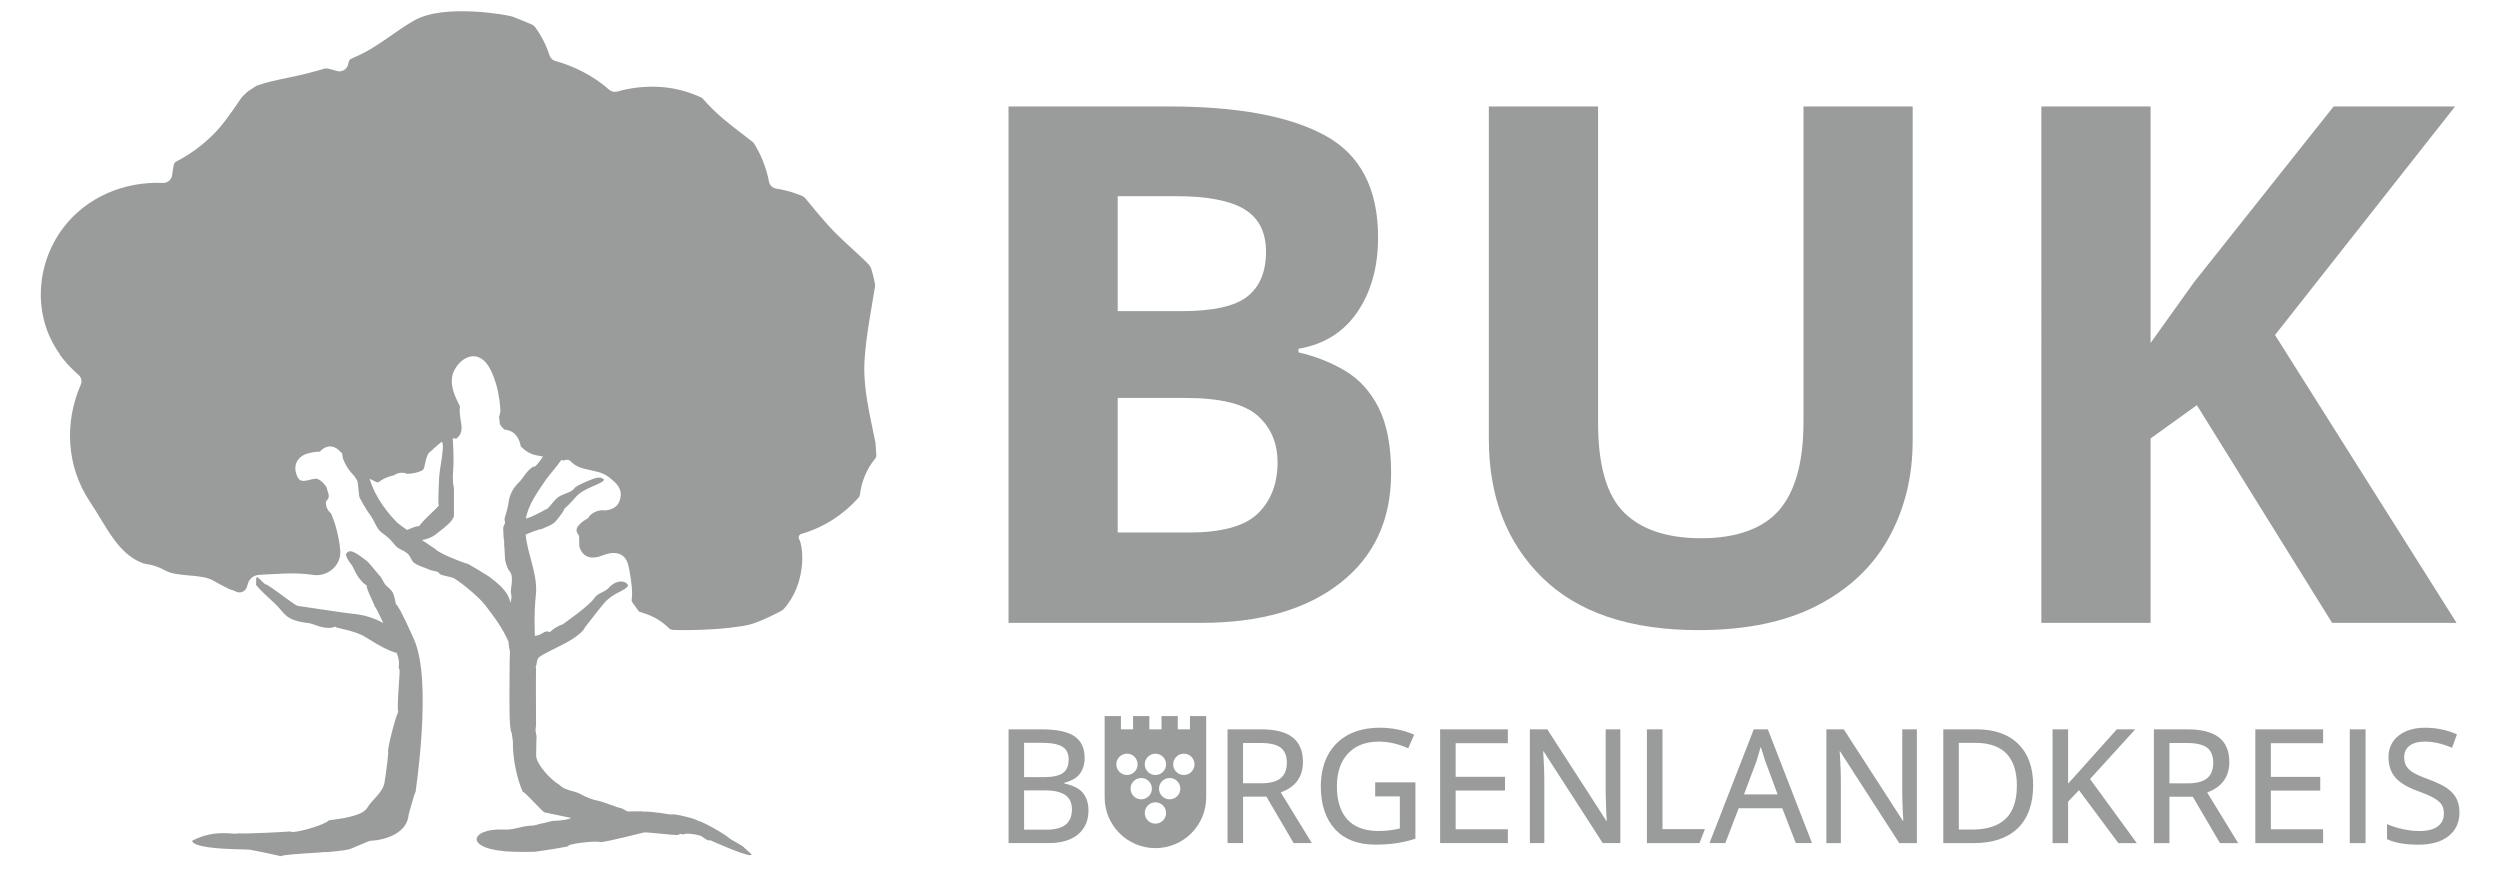
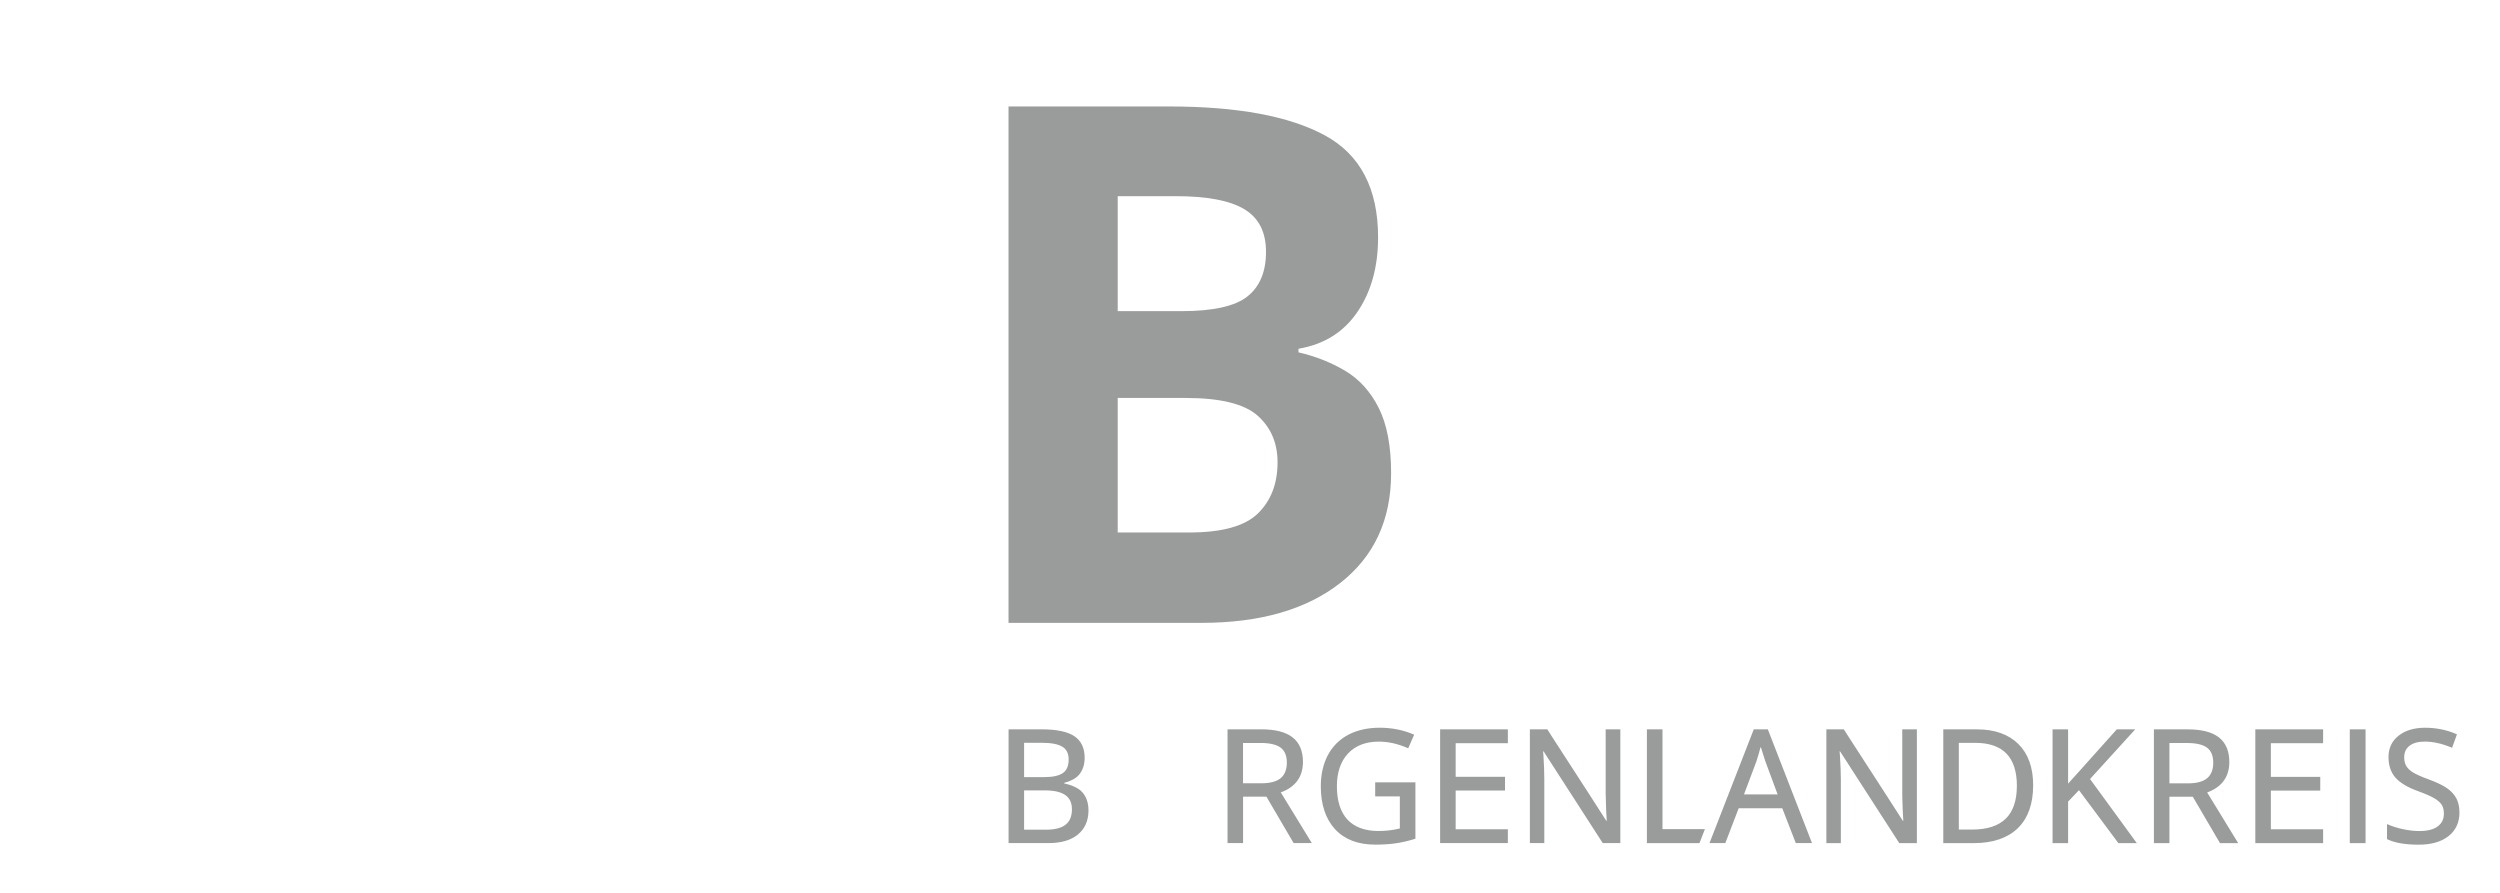
<svg xmlns="http://www.w3.org/2000/svg" id="uuid-4862ecc6-91fe-4b4d-88e5-e481329973c2" data-name="Ebene 1" viewBox="0 0 595.28 212.6">
-   <path d="M14.17,84.36c1.32,1.82,2.83,3.44,4.49,4.86.7.6.93,1.56.56,2.4-3.91,8.95-3.45,19.47,2.23,27.91,3.86,5.74,6.54,12.41,12.68,14.62.15.03.3.07.45.1,1.58.2,3.18.71,4.76,1.59,2.9,1.63,8.49.73,11.38,2.38,1.22.7,2.46,1.37,3.74,1.98.09.04.32.13.59.24.27.06.73.2,1.03.37.11.05.22.1.34.15.04.01.09.02.13.04,1.1.3,2.14-.46,2.35-1.58.25-1.33,1.23-2.49,2.97-2.55,3.1-.11,8.22-.69,12.57.01,3.55.57,6.87-2.22,6.58-5.81-.14-1.81-.53-3.61-.93-5.16-.32-1.26-.75-2.46-1.25-3.63-.74-.62-1.23-1.53-1.23-2.49-.03-.05-.05-.1-.08-.15.03-.01.06-.02.08-.03.04-.55.78-.72.65-1.64.01-.08.01-.21-.06-.42-.18-.54-.33-1.09-.5-1.64,0-.01-.01-.02-.02-.04-.04-.04-.14-.17-.14-.17-.04-.04-.07-.08-.11-.12-.64-.93-1.64-1.65-2.3-1.59-1.89.19-3.43,1.27-4.27-.39-1.26-2.49-.23-4.92,2.49-5.65.74-.2,1.78-.39,2.83-.41,1.05-1.31,2.94-1.83,4.55-.29.24.23.49.48.73.72.08.57.16,1.16.33,1.57,1.38,3.14,2.38,3.12,3.3,4.98.17.35.35,3.58.51,3.9,1.16,2.3,2.46,4.13,2.86,4.66.41.66,1.19,2.36,1.63,2.92,1.06,1.34,1.98,1.3,3.73,3.53,1.17,1.49,2.03,1.19,3.42,2.46.28.25.9,1.67,1.21,1.91,1.39,1.05,2.49,1.09,3.99,1.83.03.01.05.02.08.03.4.14,1.2.23,1.56.36.37.14.6.6.96.74.54.2,2.16.49,2.89.76.91.35,5.83,4.17,7.57,6.44,2.28,2.96,3.91,5.08,5.59,8.73-.02.49.18,1.8.33,2.23-.09.46-.12,12.33-.12,12.33l.02.17s-.09,6.31.54,7.07c.2,1.36.27,2.03.27,2.03-.09,3.93.96,8.83,2.34,11.92.56-.03,4.64,4.78,5.23,4.91,2.11.44,4.21.88,6.32,1.32-1.05.59-4.64.74-4.48.69-.36.12-3.41.86-2.98.7-.76.28-2.19.59-2.21.42-3.22.32-3.75,1.07-6.61.95-7.88-.35-9.63,4.95,2.64,5.29,1.45.04,3.1.04,4.96,0,2.62-.37,5-.71,8.03-1.31-.82-.52,6.62-1.42,7.52-.99,1.25.07,10.44-2.33,10.49-2.31-.14-.13,7.53.68,7.85.64,1.43-.57,1.16-.12,1.38-.1.72-.59,3.87.04,4.51.41.08.05.14.12.22.17.43.31,1.39,1.03,1.69.71,0,0,10.2,4.62,9.92,3.38,0,.04-1.82-1.65-1.82-1.65.09-.09-2.02-1.33-2.9-1.8-.21-.12-.4-.24-.58-.4-1.2-1.08-7.1-4.36-7.47-4.1.15-.37-6.15-1.94-6.37-1.5-.67-.07-4.3-.77-6.6-.72-.24-.13-2.75-.02-3.83-.04-.65-.37-1.34-.78-1.59-.8-.73-.07-4.1-1.51-5.46-1.76-1.48-.28-2.8-.85-4.14-1.59-1.14-.63-2.4-.7-3.57-1.22-.56-.24-1.03-.58-1.44-.98-1.83-1.02-5.38-4.65-5.52-6.9.03-.25.04-4.99.13-4.52-.33-1.66-.32-1.17-.15-2.88,0,0-.07-11.7,0-13.49-.05-.09-.07-.18-.11-.27.3-.43.22-1.32.58-1.99.09-.57,3.4-2.04,5.97-3.4-.86.46,4.38-2.02,5.24-4.08-.07.17,2.55-3.37,4.43-5.6,2.41-2.86,5.51-3.05,5.81-4.41-.94-1.44-3.22-.95-4.52.57-.94,1.1-2.75,1.36-3.37,2.33-1.42,2.21-8.05,6.59-7.53,6.38-1.27.49-1.76.65-3.25,1.92-1.26-.67-1.85.86-3.54.87-.18-5.01.03-7.67.3-10.29.24-4.75-2.05-9.21-2.49-13.79,1.24-.6,3.15-1.29,3.87-1.36,1.1-.55,2.16-.78,3.16-1.66-.35.31,1.68-1.77,2.29-3.29-.05.13,1.18-.96,2.64-2.68,1.87-2.2,6.54-3.13,6.71-4.11-.88-.96-2.27-.34-3.93.34-.55.22-1.48.66-2.04.95-.5.26-.95.51-1.17.85-.48.76-2.12,1.14-3.16,1.65-1.41.69-2.27,2.32-3.17,3.1-.05-.06-3.1,1.84-5.15,2.39.61-3.42,2.85-6.41,4.82-9.34,1.18-1.57,2.51-3.03,3.64-4.64.18.05.37.09.55.16.55-.3,1.23-.29,1.77.27,2.33,2.44,6.26,1.59,8.88,3.6,1.72,1.31,3.82,2.92,2.55,5.99-.58,1.39-2.27,2.1-3.76,1.98-1.1-.09-2.94.51-3.61,1.86-.25.15-3.57,1.88-2.59,3.54,0,0,.02.04.06.09.03.05.05.1.08.14.07.12.25.38.26.39.1.1,0,2.63.11,2.68.02,0,.83,3.91,5.48,2.05,4.77-1.9,5.85,1.36,5.98,1.77.07.22.14.44.19.66.01.06.03.11.05.17.07.3.14.6.19.92,0,0,0,0,0,0,.02.12.04.23.06.35.39,2.33.79,4.57.47,6.92.08.14.16.3.25.49.2.26,1,1.35,1.52,2.1.56.18,1.15.37,1.15.37,2.46.77,4.54,2.08,6.16,3.76.04.02.08.03.11.05.25.11.52.17.79.18,1.8.05,3.6.05,5.4,0,2.65-.07,5.31-.23,7.95-.51.48-.05,2.35-.32,2.95-.4.05,0,.1-.02.16-.02.47-.09.93-.18,1.4-.28,2.45-.54,7.96-3.3,8.29-3.66,5.63-6.23,4.79-14.95,3.77-16.73-.28-.49-.02-1.12.52-1.27,5.4-1.55,10.07-4.63,13.65-8.66.16-.18.26-.41.29-.66.39-3.14,1.61-6.16,3.63-8.59.2-.24.3-.53.28-.84-.05-.93-.11-1.87-.18-2.8,0-.06-.02-.12-.03-.18-1.28-6.56-3.03-13.05-2.58-19.79.38-5.77,1.5-11.32,2.42-17,.02-.13.04-.24.06-.35,0-.15.01-.29.02-.44-.23-1.38-.57-2.73-.99-4.03-.14-.22-.27-.44-.4-.66-.46-.49-.93-.98-1.42-1.44-2.75-2.63-5.63-5.03-8.19-7.86-1.98-2.19-3.87-4.46-5.73-6.75-.16-.12-.31-.23-.47-.35-.71-.3-1.43-.57-2.17-.82-1.36-.45-2.76-.78-4.18-1-.88-.14-1.55-.79-1.72-1.66-.63-3.29-1.85-6.35-3.55-9.09-.1-.11-.2-.22-.29-.33-2.46-1.94-5-3.78-7.38-5.82-1.64-1.41-3.14-2.91-4.51-4.5-.14-.1-.27-.2-.41-.31-1.01-.46-2.04-.87-3.12-1.22-5.35-1.77-11.32-1.74-16.84-.19-.7.2-1.43.03-1.98-.45-3.23-2.82-7.1-5.02-11.42-6.41-.43-.14-.86-.27-1.3-.38-.7-.19-1.25-.71-1.47-1.4-.8-2.49-1.99-4.78-3.51-6.83-.17-.13-.33-.26-.49-.39-.5-.22-1-.44-1.51-.66-.44-.19-2.22-.89-2.63-1.06-.32-.12-.6-.22-.75-.28-.91-.33-16.14-3.16-23.33.95-4.38,2.5-8.19,5.87-12.75,8.09-.72.35-1.44.67-2.15.98-.34.15-.6.44-.69.8-.05.19-.09.38-.13.57-.28,1.22-1.52,1.95-2.71,1.57h-.02c-.73-.24-1.48-.43-2.23-.6-.21,0-.4.02-.61.03-2.89.89-5.84,1.59-8.95,2.23-2.39.49-4.78.99-7.09,1.79-.09.03-.19.08-.3.13-.42.3-1.37.94-1.87,1.23-.07.05-.13.09-.19.14-.43.4-.92.86-1.27,1.22-.05.05-.09.1-.12.15-.22.32-.44.64-.66.96-1.91,2.76-3.8,5.6-6.21,7.97-2.61,2.57-5.51,4.69-8.64,6.29-.33.17-.57.47-.64.83-.16.8-.29,1.61-.39,2.41-.13,1.1-1.09,1.94-2.2,1.89-9.13-.41-18.22,3.33-23.81,10.79-6.51,8.7-7.24,20.99-.74,29.97M87.98,113.97c.92.45,1.73.89,1.86.89.08,0,.16,0,.24-.01,1.04-.83,2.26-1.36,3.65-1.65.99-.66,2.2-.85,3.26-.36,1.28-.1,2.57-.27,3.65-.9.66-.38.6-3.63,1.81-4.38.26-.16,1.54-1.5,2.78-2.39.74,1.23-.64,6.44-.69,8.96-.02.84-.31,5.82-.05,6.24-1.24,1.45-3.27,3.01-4.71,4.93-.75-.06-1.91.52-2.85.89-1.17-.81-2.12-1.51-2.45-1.85-3.73-3.83-5.56-7.36-6.49-10.37M127.08,111.12c-.11-.02-.22.03-.31.1-1.54,1.1-2.26,2.74-3.19,3.61-1.3,1.22-2.2,2.83-2.45,4.6-.19,1.34-.56,2.73-.96,3.92-.04.12-.05.26-.02.38.26,1.37-.03.63-.34,1.97-.02.11.11,2.4.13,2.5.27,1.33-.04,1.1.17,2.18.02.11.13,2.86.16,2.97.29,1.16.3,1.23.76,2.25.04.09.1.17.17.24,1.44,1.46.15,4.48.5,5.6.21.65.01,1.38-.15,2.09-.34-1.27-.61-2.94-5.11-6.26-.4-.29-4.74-2.89-4.86-2.92-1.58-.44-7.26-2.67-7.9-3.61-.54-.38-1.79-1.21-3.21-2.15,1.04-.17,2.22-.52,3.31-1.37,2.98-2.31,3.64-2.85,4.31-4.26v-4.42s0,0,0,0c0,0,0,0,0,0v-2.3c-.44-2.05-.23-3.47-.15-4.76.12-1.99,0-5.39-.14-7.14.29.02.57.06.86.1.28-.21.5-.42.7-.7.25-.35.46-.88.52-1.37.1-.8-.08-1.67-.2-2.38-.18-1.08-.3-2.18-.16-3.23-1.11-2.2-2.27-4.57-1.87-7.03.37-2.28,2.72-5.01,5.19-4.9,2.54.11,3.89,2.78,4.68,4.84.91,2.36,1.42,4.97,1.6,7.49.08,1.15-.04,1.05-.29,2.16.07.16.13,1.54.21,1.7.26.5.64.89,1.05,1.26,2.41.24,3.52,1.86,3.91,4,.44.44.9.85,1.41,1.19.17.06.32.16.46.28.44.24.9.45,1.42.57.66.16,1.33.26,1.99.38-.82,1.21-1.74,2.53-2.21,2.43" style="fill: #9a9c9c;" />
-   <path d="M69.17,197.97c-.64.1-11.24.64-12.57.45-.37.5-5.29-1.19-10.85,1.77.08.77,1.76,1.25,3.89,1.55-.03.01-.06.04-.06.1.04-.02.08-.05.12-.09,3.88.54,9.23.49,9.29.54.1-.15,7.72,1.51,7.88,1.59.48-.49,9.83-.84,10.27-1.01.15.19,5.71-.45,5.94-.65.52,0,5.42-2.41,5.38-2.02,3.51-.25,8.52-1.87,8.84-6.23.32-.96,1.4-5.29,1.65-5.36-.03-.07,4.09-26.54-.39-36.41-.67-1.48-3.44-7.77-4.31-8.39-.05-.5-.51-2.36-.68-2.64-.7-1.15-1.3-1.31-1.89-2.04-.27-.34-.97-1.93-1.36-2.12-.01,0-2.55-3.12-2.92-3.4-2.46-1.86-4.29-3.31-5.05-1.56.29.94.35,1.1,1.59,2.77.71,1.59,1.74,3.59,3.4,4.61-.26.65,1.94,4.62,1.88,5,.25.09,1.21,2.09,2.04,3.93-1.86-1.06-4.32-1.96-7.48-2.24-2.03-.18-13.33-1.97-12.78-1.82-1.03-.27-3.57-2.55-7.41-5.06-.67.02-1.32-1.17-2.39-1.85-.07.1-.14.19-.21.29,0,.14,0,.28,0,.43.04.08.04.18,0,.31,0,.06,0,.12,0,.18.03.22-.04.44-.04.65,1.43,1.78,3.61,3.54,5.02,4.98,1.84,1.87,2.05,3.53,7.58,4.15,1.22.14,4.05,1.84,6.34.8-.11.49,4.29.71,7.28,2.61,3.73,2.37,5.96,3.38,7.29,3.67,1.1,2.92.1,3.01.69,4.06.11.57-.76,9.89-.29,9.98-.48.41-2.8,9.17-2.42,9.59.06.27-.46,4.86-.9,7.33-.41,2.29-2.9,3.91-4.08,5.92-1.48,2.5-9.27,2.83-9.17,3.02-1.22,1.22-8.74,3.28-9.13,2.61" style="fill: #9a9c9c;" />
-   <path d="M281.89,179.46c-1.4,0-2.54,1.14-2.54,2.54s1.14,2.54,2.54,2.54,2.54-1.14,2.54-2.54-1.14-2.54-2.54-2.54M275.12,191.04c-1.4,0-2.54,1.14-2.54,2.54s1.14,2.54,2.54,2.54,2.54-1.14,2.54-2.54-1.14-2.54-2.54-2.54M278.51,185.25c-1.4,0-2.54,1.14-2.54,2.54s1.14,2.54,2.54,2.54,2.54-1.14,2.54-2.54-1.14-2.54-2.54-2.54M271.74,185.25c-1.4,0-2.54,1.14-2.54,2.54s1.14,2.54,2.54,2.54,2.54-1.14,2.54-2.54-1.14-2.54-2.54-2.54M268.34,179.46c-1.4,0-2.53,1.14-2.53,2.54s1.14,2.54,2.53,2.54,2.54-1.14,2.54-2.54-1.14-2.54-2.54-2.54M275.12,179.46c-1.4,0-2.54,1.14-2.54,2.54s1.14,2.54,2.54,2.54,2.54-1.14,2.54-2.54-1.14-2.54-2.54-2.54M287.21,170.51v19.35c0,6.68-5.41,12.09-12.09,12.09s-12.09-5.41-12.09-12.09v-19.35h3.87v3.15h2.9v-3.15h3.87v3.15h2.9v-3.15h3.87v3.15h2.9v-3.15h3.87Z" style="fill: #9a9c9c;" />
  <path d="M497.67,185.5l11.13,15.26h-4.39l-9.38-12.61-2.59,2.73v9.88h-3.7v-27.09h3.7v12.92l2.01-2.22,9.58-10.7h4.39l-10.76,11.83ZM469.53,197.53h-3.11v-20.65h3.86c3.33,0,5.85.86,7.49,2.57,1.64,1.71,2.47,4.27,2.47,7.62,0,7.04-3.5,10.46-10.7,10.46M470.76,173.67h-8.04v27.09h7.26c4.52,0,8.05-1.2,10.48-3.55,2.43-2.36,3.66-5.8,3.66-10.25,0-4.2-1.19-7.5-3.53-9.81-2.34-2.31-5.65-3.48-9.83-3.48M342.91,173.66h16.13v3.3h-12.43v8.01h11.75v3.27h-11.75v9.21h12.43v3.3h-16.13v-27.09ZM336.92,199.74c-1.42.45-2.88.8-4.34,1.03-1.47.23-3.19.35-5.11.35-4.11,0-7.33-1.23-9.58-3.68-2.25-2.44-3.39-5.88-3.39-10.23,0-2.81.57-5.3,1.68-7.4,1.12-2.1,2.76-3.74,4.87-4.86,2.11-1.11,4.62-1.67,7.48-1.67s5.57.53,8.04,1.59l.16.07-1.42,3.24-.16-.07c-2.32-1.01-4.61-1.52-6.83-1.52-3.12,0-5.59.96-7.34,2.83-1.76,1.89-2.65,4.51-2.65,7.79,0,3.48.85,6.15,2.53,7.96,1.68,1.79,4.17,2.7,7.38,2.7,1.73,0,3.44-.2,5.08-.6v-7.64h-5.87v-3.34h9.58v13.41l-.12.04ZM520.91,186.52h-4.34v-9.6h4.16c2.22,0,3.84.38,4.82,1.13.96.74,1.45,1.93,1.45,3.56s-.48,2.86-1.44,3.68c-.97.82-2.53,1.24-4.65,1.24M530.83,181.43c0-2.58-.83-4.54-2.45-5.83-1.62-1.28-4.13-1.93-7.47-1.93h-8.04v27.09h3.7v-11.05h5.56l6.43,10.97.05.08h4.33l-7.39-12.07c3.5-1.27,5.28-3.72,5.28-7.26M585.63,193.44c0,2.37-.87,4.27-2.59,5.64-1.71,1.36-4.11,2.05-7.13,2.05-3.18,0-5.68-.43-7.43-1.28l-.1-.05v-3.58l.23.1c1.12.48,2.37.87,3.69,1.14,1.34.28,2.59.42,3.75.42,1.95,0,3.44-.37,4.42-1.12.97-.74,1.45-1.73,1.45-3.03,0-.86-.18-1.57-.52-2.11-.35-.54-.95-1.07-1.78-1.56-.84-.49-2.15-1.06-3.88-1.69-2.49-.9-4.3-1.99-5.38-3.24-1.09-1.25-1.63-2.89-1.63-4.86,0-2.13.81-3.85,2.42-5.11,1.59-1.25,3.7-1.88,6.3-1.88s5.18.51,7.44,1.51l.14.07-1.16,3.2-.16-.07c-2.26-.94-4.39-1.41-6.34-1.41-1.55,0-2.76.33-3.62.99-.86.66-1.28,1.55-1.28,2.74,0,.85.17,1.55.5,2.1.33.55.88,1.07,1.62,1.53.77.47,1.98,1.01,3.63,1.61,1.99.73,3.5,1.46,4.48,2.15.99.7,1.73,1.53,2.21,2.44.47.92.71,2.02.71,3.29M559.51,173.67h3.76v27.09h-3.76v-27.09ZM537.02,173.67h16.14v3.3h-12.44v8.01h11.76v3.27h-11.76v9.21h12.44v3.3h-16.14v-27.09ZM385.83,200.75h-4.2l-14.08-21.84h-.12l.08.93c.14,2.21.21,4.16.21,5.79v15.12h-3.44v-27.09h4.16l.87,1.38,8.78,13.57,4.37,6.81h.12c-.03-.54-.09-1.42-.14-2.59-.07-1.83-.11-3.11-.11-3.91v-15.26h3.49v27.09ZM243.85,197.56v-9.36h4.97c2.15,0,3.78.38,4.84,1.11,1.05.73,1.58,1.87,1.58,3.4,0,1.62-.5,2.85-1.49,3.64-1,.8-2.57,1.21-4.67,1.21h-5.22ZM243.85,176.87h4.26c2.22,0,3.85.32,4.86.94,1,.62,1.49,1.61,1.49,3.02,0,1.51-.46,2.6-1.36,3.23-.92.65-2.42.98-4.48.98h-4.77v-8.17ZM256.67,198.7c1.66-1.37,2.51-3.29,2.51-5.73,0-1.8-.51-3.28-1.5-4.37-.89-.98-2.49-1.68-4.29-2.07v-.12c1.41-.36,2.76-1,3.54-1.92.88-1.06,1.34-2.42,1.34-4.04,0-2.33-.83-4.07-2.46-5.16-1.62-1.09-4.26-1.63-7.86-1.63h-7.8v27.09h9.58c2.95,0,5.29-.69,6.95-2.05M395.86,197.42h10.1l-1.3,3.34h-12.51v-27.09h3.71v23.75ZM415.27,189.15l2.96-7.88c.33-.99.66-2.12.96-3.3h.11l1.05,3.3,2.92,7.88h-7.99ZM417.59,173.67l-10.45,26.85-.09.23h3.77l3.18-8.29h10.38l3.22,8.29h3.86l-10.52-27.09h-3.35ZM452.95,173.67h3.48v27.09h-4.19l-14.09-21.84h-.12l.08.93c.14,2.21.22,4.16.22,5.79v15.12h-3.45v-27.09h4.16l.88,1.38,8.78,13.57,4.38,6.81h.12c-.03-.54-.09-1.42-.14-2.59-.08-1.83-.11-3.11-.11-3.91v-15.26ZM300.32,186.51h-4.34v-9.6h4.16c2.22,0,3.84.38,4.82,1.13.96.73,1.45,1.93,1.45,3.55s-.48,2.86-1.44,3.68c-.97.82-2.53,1.24-4.65,1.24M304.97,188.68c3.5-1.27,5.28-3.72,5.28-7.26,0-2.58-.82-4.54-2.45-5.83-1.62-1.28-4.13-1.93-7.47-1.93h-8.04v27.09h3.7v-11.05h5.56l6.43,10.97.05.08h4.33l-7.39-12.07Z" style="fill: #9a9c9c;" />
  <path d="M240.14,25.35h38.23c16.3,0,28.67,2.3,37.11,6.89,8.44,4.59,12.66,12.69,12.66,24.28,0,7.01-1.64,12.92-4.91,17.74-3.27,4.82-7.95,7.75-14.04,8.78v.86c4.02.92,7.72,2.38,11.11,4.39,3.38,2.01,6.05,4.97,8.01,8.87,1.95,3.9,2.93,9.07,2.93,15.5,0,11.14-4.05,19.86-12.14,26.18-8.09,6.31-19.09,9.47-32.98,9.47h-45.98V25.35ZM266.14,74.09h15.16c7.58,0,12.83-1.18,15.76-3.53,2.93-2.35,4.39-5.88,4.39-10.59s-1.72-8.09-5.17-10.16c-3.45-2.07-8.9-3.1-16.36-3.1h-13.78v27.38ZM266.14,94.76v32.03h17.05c7.81,0,13.26-1.52,16.36-4.56,3.1-3.04,4.65-7.09,4.65-12.14,0-4.59-1.58-8.29-4.74-11.11-3.16-2.81-8.87-4.22-17.14-4.22h-16.19Z" style="fill: #9a9c9c;" />
-   <path d="M455.43,25.35v79.57c0,8.5-1.87,16.16-5.6,22.99-3.73,6.83-9.39,12.23-16.96,16.19-7.58,3.96-17.05,5.94-28.42,5.94-16.3,0-28.7-4.16-37.2-12.49-8.5-8.32-12.74-19.32-12.74-32.98V25.35h26.01v75.26c0,10.22,2.07,17.37,6.2,21.44,4.13,4.08,10.27,6.11,18.43,6.11s14.67-2.24,18.51-6.72c3.85-4.48,5.77-11.48,5.77-21.01V25.35h26.01Z" style="fill: #9a9c9c;" />
-   <path d="M584.93,148.32h-29.62l-32.21-51.84-11.02,7.92v43.92h-26.01V25.35h26.01v56.32c1.72-2.41,3.44-4.82,5.17-7.24,1.72-2.41,3.44-4.82,5.17-7.23l33.24-41.85h28.93l-42.88,54.42,43.23,68.54Z" style="fill: #9a9c9c;" />
</svg>